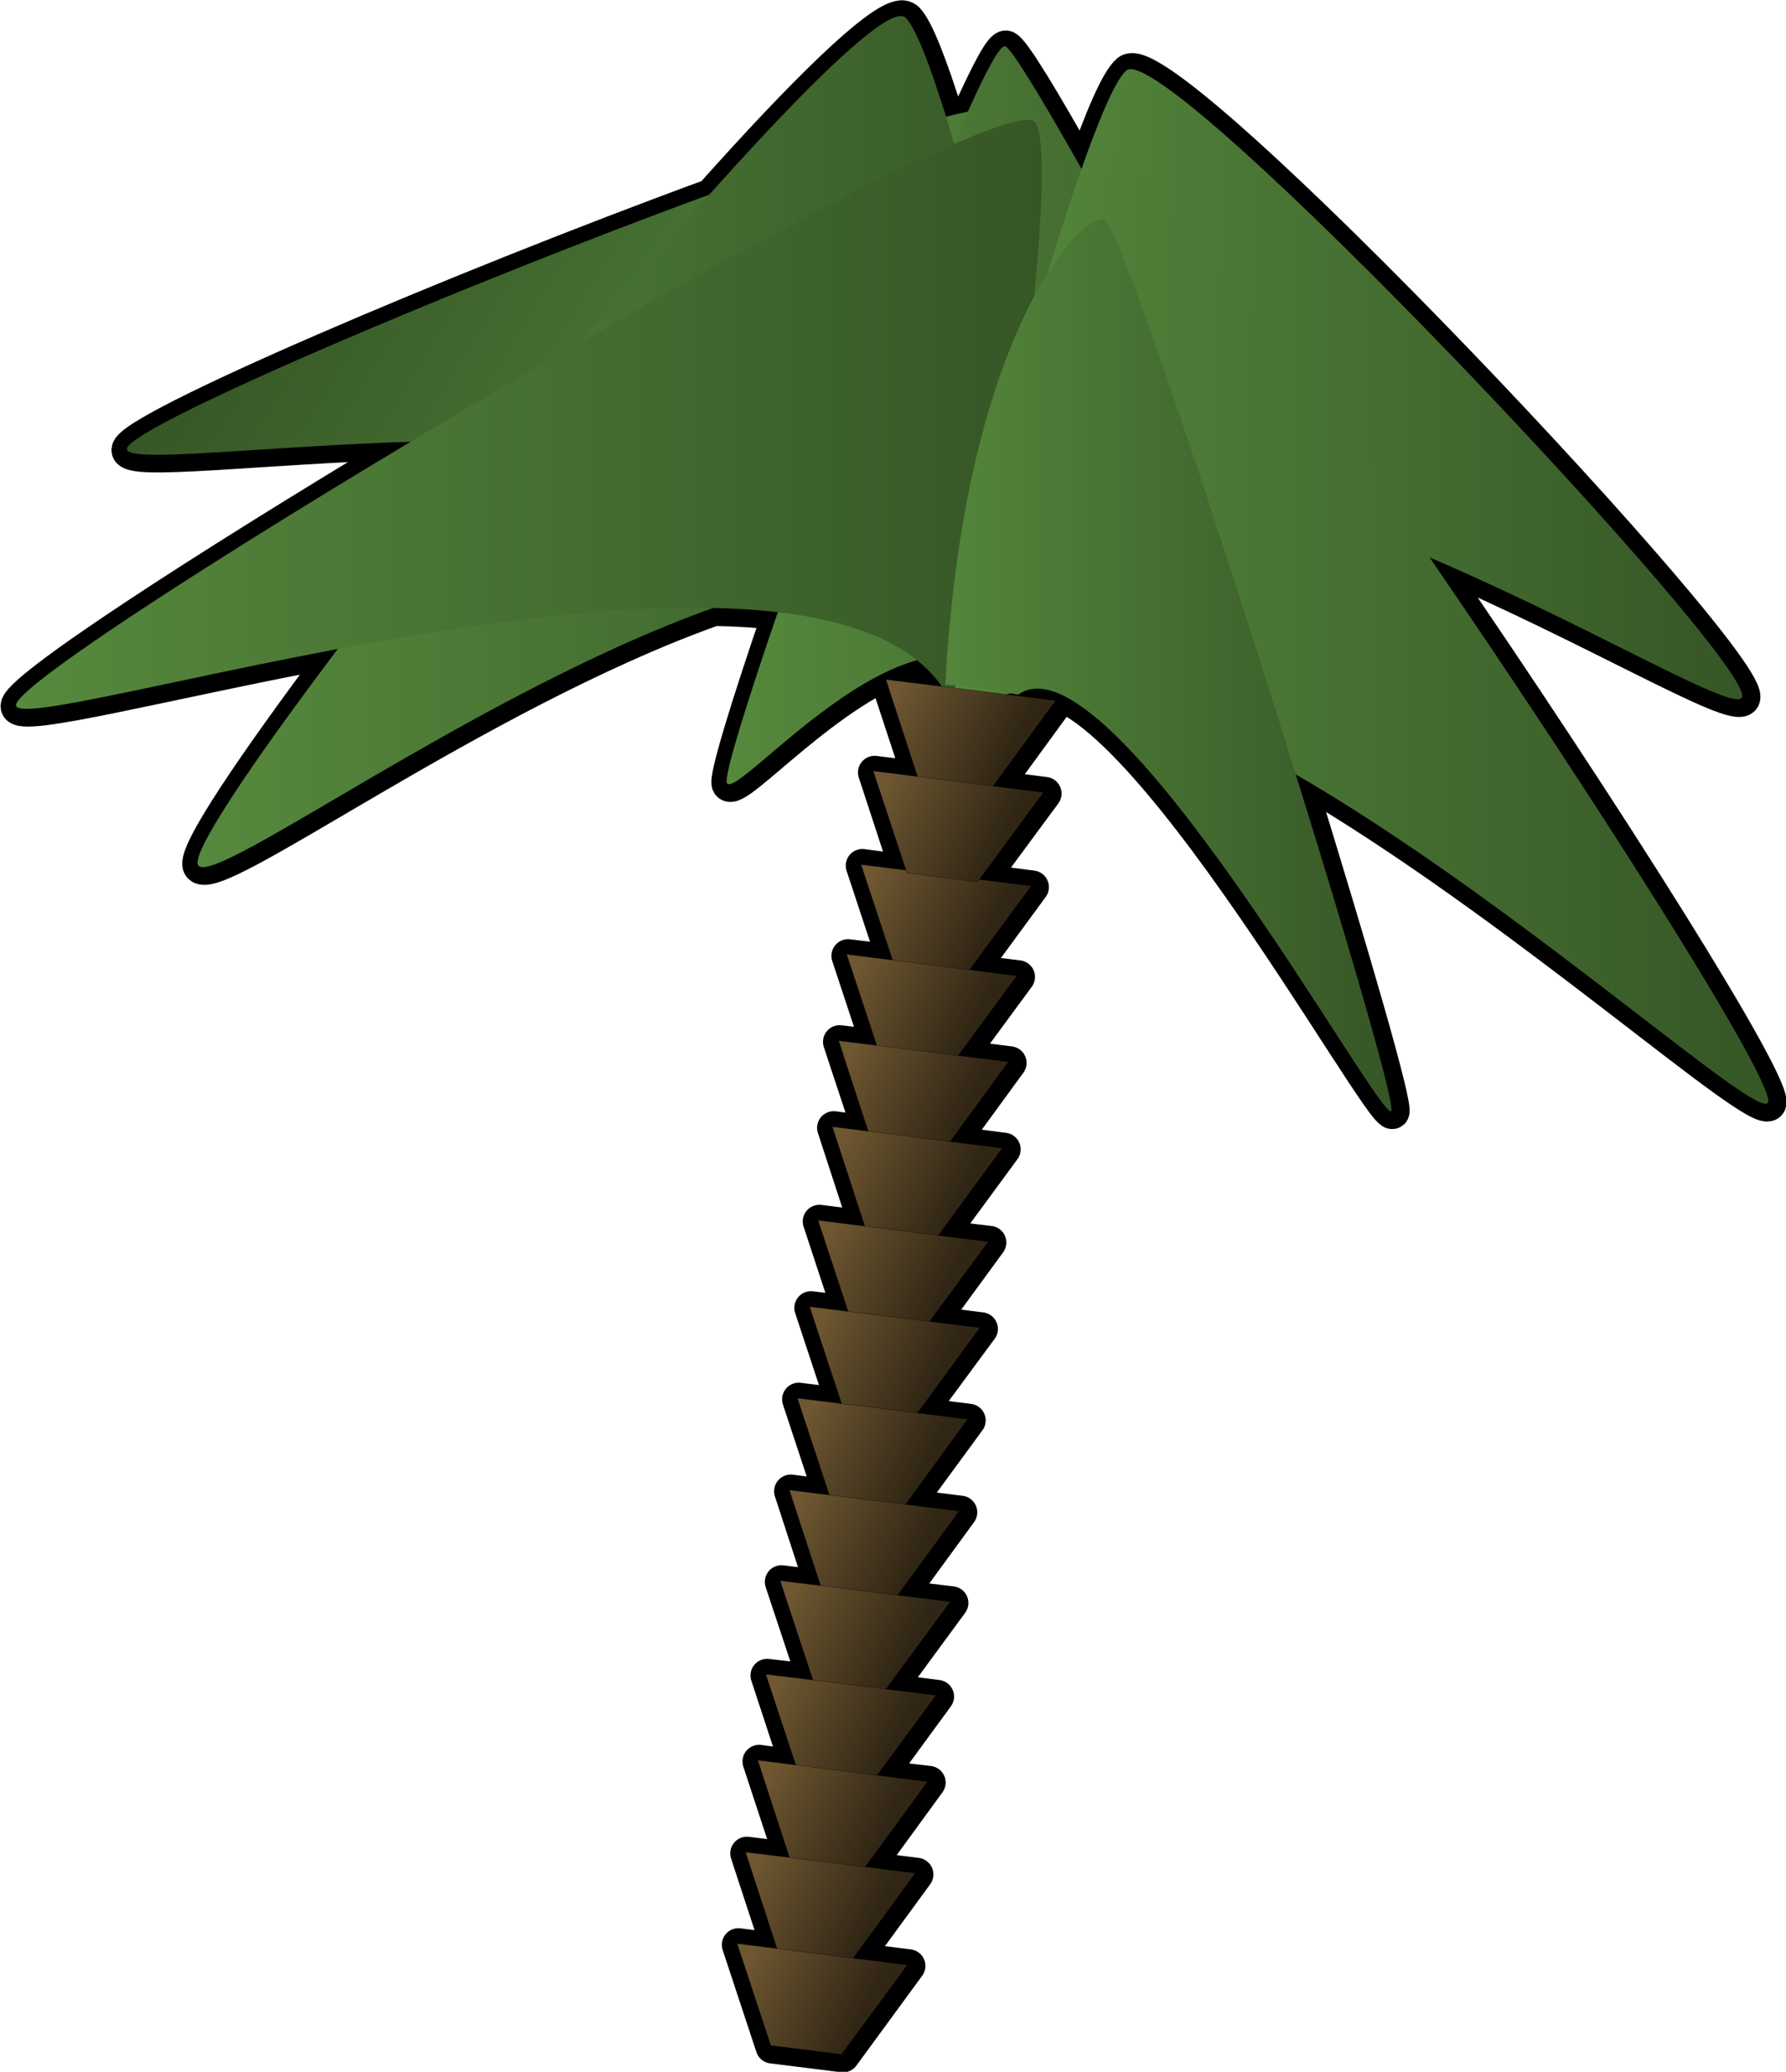
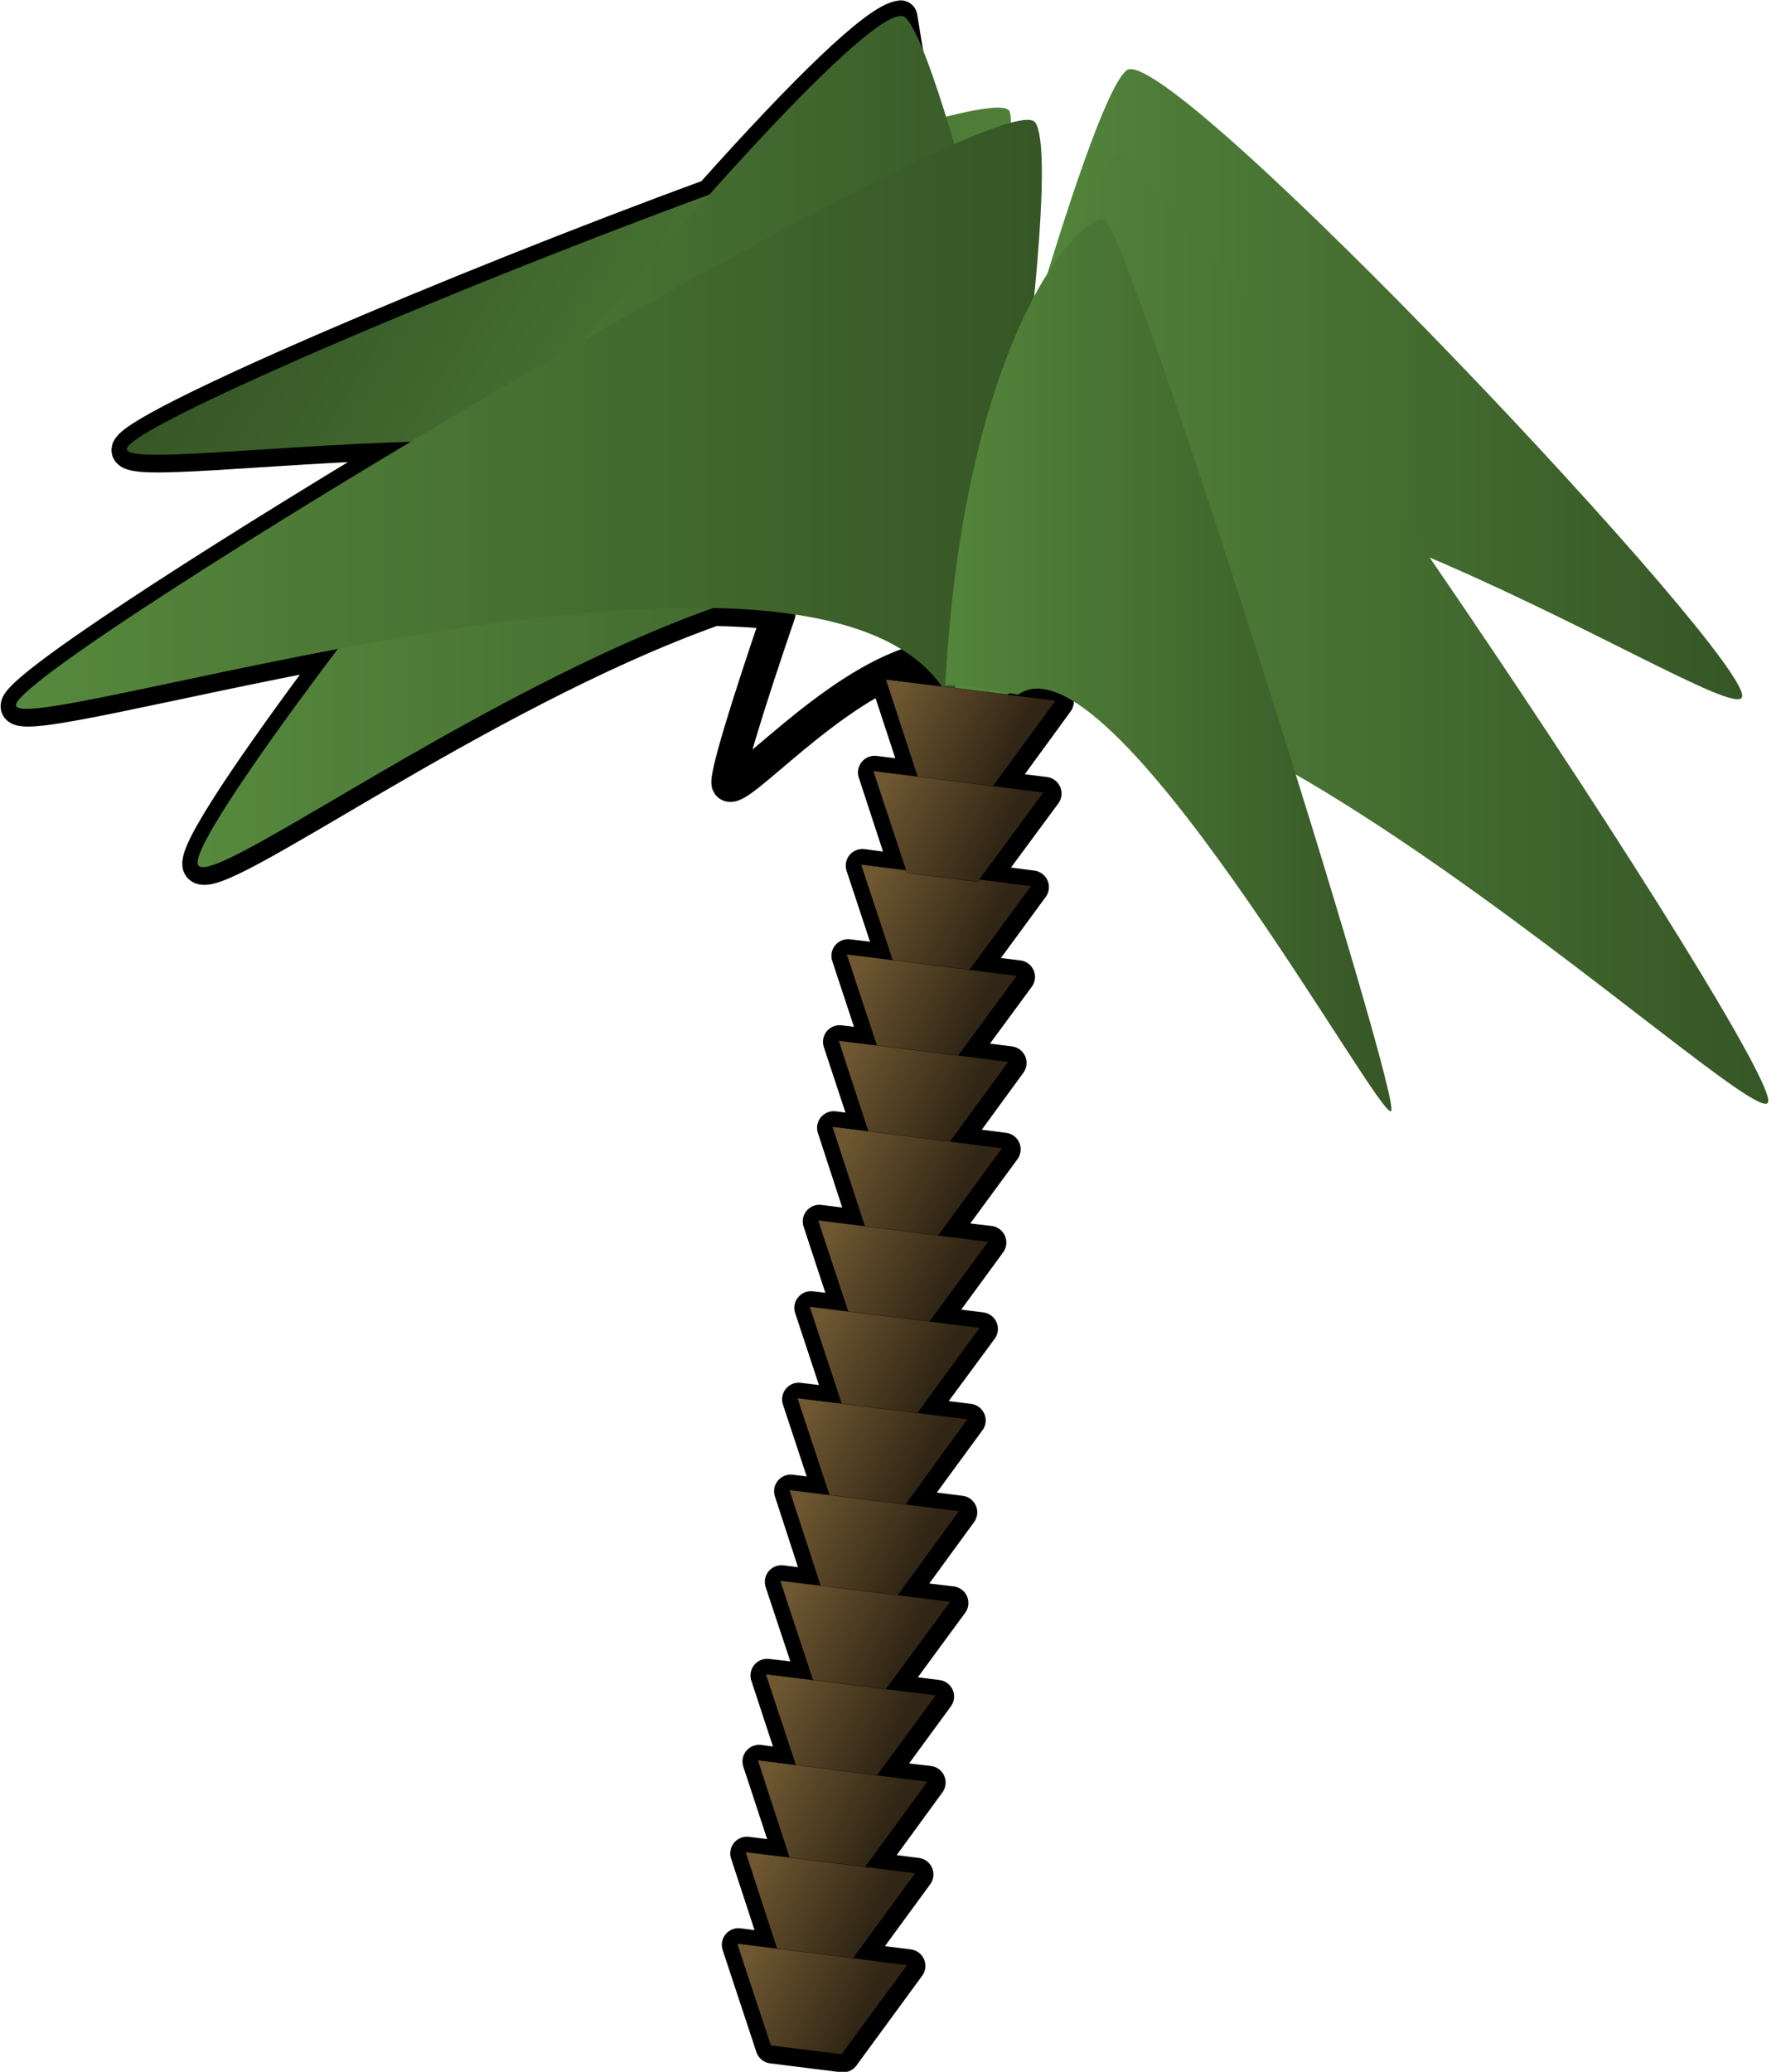
<svg xmlns="http://www.w3.org/2000/svg" xmlns:xlink="http://www.w3.org/1999/xlink" viewBox="0 0 475.06 551.02" version="1.0">
  <defs>
    <linearGradient id="l" y2="945.22" xlink:href="#a" gradientUnits="userSpaceOnUse" x2="380.5" gradientTransform="matrix(.06 0 -0 .054 1889.6 1479.5)" y1="733.79" x1="-89.071" />
    <linearGradient id="x" y2="945.22" xlink:href="#a" gradientUnits="userSpaceOnUse" x2="380.5" gradientTransform="matrix(.06 0 -0 .054 1897.9 1415.6)" y1="733.79" x1="-89.071" />
    <linearGradient id="v" y2="945.22" xlink:href="#a" gradientUnits="userSpaceOnUse" x2="380.5" gradientTransform="matrix(.06 0 -0 .054 1865.6 1693.8)" y1="733.79" x1="-89.071" />
    <linearGradient id="u" y2="945.22" xlink:href="#a" gradientUnits="userSpaceOnUse" x2="380.5" gradientTransform="matrix(.06 0 -0 .054 1867.5 1672)" y1="733.79" x1="-89.071" />
    <linearGradient id="t" y2="945.22" xlink:href="#a" gradientUnits="userSpaceOnUse" x2="380.5" gradientTransform="matrix(.06 0 -0 .054 1870.4 1650.3)" y1="733.79" x1="-89.071" />
    <linearGradient id="s" y2="945.22" xlink:href="#a" gradientUnits="userSpaceOnUse" x2="380.5" gradientTransform="matrix(.06 0 -0 .054 1872.4 1629.8)" y1="733.79" x1="-89.071" />
    <linearGradient id="r" y2="945.22" xlink:href="#a" gradientUnits="userSpaceOnUse" x2="380.5" gradientTransform="matrix(.06 0 -0 .054 1875.8 1607.6)" y1="733.79" x1="-89.071" />
    <linearGradient id="q" y2="945.22" xlink:href="#a" gradientUnits="userSpaceOnUse" x2="380.5" gradientTransform="matrix(.06 0 -0 .054 1877.9 1586.1)" y1="733.79" x1="-89.071" />
    <linearGradient id="p" y2="945.22" xlink:href="#a" gradientUnits="userSpaceOnUse" x2="380.5" gradientTransform="matrix(.06 0 -0 .054 1879.9 1564.4)" y1="733.79" x1="-89.071" />
    <linearGradient id="o" y2="945.22" xlink:href="#a" gradientUnits="userSpaceOnUse" x2="380.5" gradientTransform="matrix(.06 0 -0 .054 1882.8 1542.6)" y1="733.79" x1="-89.071" />
    <linearGradient id="n" y2="945.22" xlink:href="#a" gradientUnits="userSpaceOnUse" x2="380.5" gradientTransform="matrix(.06 0 -0 .054 1884.8 1522.2)" y1="733.79" x1="-89.071" />
    <linearGradient id="m" y2="945.22" xlink:href="#a" gradientUnits="userSpaceOnUse" x2="380.5" gradientTransform="matrix(.06 0 -0 .054 1888.1 1500)" y1="733.79" x1="-89.071" />
    <linearGradient id="w" y2="-18.114" xlink:href="#b" gradientUnits="userSpaceOnUse" x2="1158.6" gradientTransform="matrix(.167 0 -0 .152 1820.9 1414.7)" y1="-18.114" x1="475.91" />
    <linearGradient id="k" y2="945.22" xlink:href="#a" gradientUnits="userSpaceOnUse" x2="380.5" gradientTransform="matrix(.06 0 -0 .054 1891.6 1459.1)" y1="733.79" x1="-89.071" />
    <linearGradient id="j" y2="945.22" xlink:href="#a" gradientUnits="userSpaceOnUse" x2="380.5" gradientTransform="matrix(.06 0 -0 .054 1895 1437.8)" y1="733.79" x1="-89.071" />
    <linearGradient id="a">
      <stop offset="0" stop-color="#6e5731" />
      <stop offset="1" stop-color="#312615" />
    </linearGradient>
    <linearGradient id="i" y2="945.22" xlink:href="#a" gradientUnits="userSpaceOnUse" x2="380.5" gradientTransform="matrix(.06 0 -0 .054 1900.8 1393.8)" y1="733.79" x1="-89.071" />
    <linearGradient id="h" y2="-93.421" xlink:href="#b" gradientUnits="userSpaceOnUse" x2="1638" gradientTransform="matrix(.167 0 -0 .152 1830 1428.9)" y1="-93.421" x1="469.73" />
    <linearGradient id="g" y2="-415.03" xlink:href="#b" gradientUnits="userSpaceOnUse" x2="605.13" gradientTransform="matrix(.167 0 -0 .152 1830 1428.9)" y1="-415.03" x1="-848.72" />
    <linearGradient id="f" y2="-383.56" xlink:href="#b" gradientUnits="userSpaceOnUse" x2="659.95" gradientTransform="matrix(.167 0 -0 .152 1830 1428.9)" y1="-383.56" x1="-590.25" />
    <linearGradient id="e" y2="-475.05" xlink:href="#b" gradientUnits="userSpaceOnUse" x2="1600.1" gradientTransform="matrix(.167 0 -0 .152 1830 1428.9)" y1="-475.05" x1="507.58" />
    <linearGradient id="d" y2="-425.51" xlink:href="#b" gradientUnits="userSpaceOnUse" x2="1090.3" gradientTransform="matrix(.167 0 -0 .152 1830 1428.9)" y1="-425.51" x1="159.55" />
    <linearGradient id="b">
      <stop offset="0" stop-color="#56893d" />
      <stop offset="1" stop-color="#365626" />
    </linearGradient>
    <linearGradient id="c" y2="-475.05" xlink:href="#b" gradientUnits="userSpaceOnUse" x2="1600.1" gradientTransform="matrix(-.144 -.064 -.086 .139 1945.2 1472.6)" y1="-475.05" x1="507.58" />
  </defs>
-   <path d="M239.591 4.523c-6.39.673-26.124 20.182-50.454 47.427-67.944 24.89-154.725 62.003-155.062 67.72-.112 3.925 34.982-.672 75.57-1.905C52.91 151.737 3.69 183.803 4.587 187.952c.785 3.924 39.017-6.279 85.547-15.024-22.984 30.608-38.793 54.041-37.111 57.405 3.475 6.727 73.326-45.633 136.898-68.281 6.055.112 11.773.448 17.267 1.121-8.634 25.227-14.352 43.951-13.455 45.409 2.13 3.476 27.245-26.236 50.566-32.74 2.579 2.131 4.71 4.373 6.615 6.952L236.003 181l8.522 25.9-11.885-1.458 8.633 26.349-11.885-1.57 8.41 25.451-12.222-1.457 7.96 24.105-10.202-1.233 7.96 24.106-9.53-1.233 8.633 26.46-12.445-1.57 7.96 24.218-10.202-1.233 8.52 25.787-11.772-1.457 8.521 25.787-10.651-1.345 8.297 25.451-10.764-1.345 8.746 26.348-12.558-1.458 7.96 24.218-10.09-1.345 8.521 25.9-11.773-1.458 8.41 25.676-10.652-1.346 8.97 27.133 18.836 2.355 17.49-23.882-14.35-1.794 16.48-22.536-13.341-1.682 16.593-22.76-13.342-1.57 15.585-21.303-13.23-1.681 17.042-23.21-14.015-1.681 16.37-22.424-14.352-1.794 16.594-22.648-13.455-1.682 16.706-22.648-13.342-1.682 15.585-21.303-13.23-1.57 17.042-23.208-13.903-1.794 15.472-21.19-13.342-1.683 15.585-21.19-12.67-1.57 16.37-22.312-13.679-1.794 17.042-23.097-13.342-1.681 16.594-22.76-13.006-1.57 1.009-.337c1.233.112 2.018.337 2.018.337 24.442-17.491 96.199 113.69 99.226 110.774 1.234-1.233-10.651-42.045-25.339-89.584 58.639 33.973 122.66 92.275 125.575 87.342 2.578-4.26-44.176-78.26-90.033-144.971 42.942 18.275 80.727 41.148 83.081 37.223 4.933-8.072-153.156-175.692-163.695-166.946-2.915 2.466-7.176 12.67-11.997 26.348-10.315-18.388-18.275-31.618-20.294-32.627-1.233-.785-4.82 6.055-9.978 17.379-1.682.336-3.7.784-5.718 1.345-4.373-13.79-8.073-23.657-10.764-26.348-.448-.336-1.009-.56-1.682-.449z" stroke-linejoin="round" stroke="#000" stroke-linecap="round" stroke-width="8.853" fill="none" />
+   <path d="M239.591 4.523c-6.39.673-26.124 20.182-50.454 47.427-67.944 24.89-154.725 62.003-155.062 67.72-.112 3.925 34.982-.672 75.57-1.905C52.91 151.737 3.69 183.803 4.587 187.952c.785 3.924 39.017-6.279 85.547-15.024-22.984 30.608-38.793 54.041-37.111 57.405 3.475 6.727 73.326-45.633 136.898-68.281 6.055.112 11.773.448 17.267 1.121-8.634 25.227-14.352 43.951-13.455 45.409 2.13 3.476 27.245-26.236 50.566-32.74 2.579 2.131 4.71 4.373 6.615 6.952L236.003 181l8.522 25.9-11.885-1.458 8.633 26.349-11.885-1.57 8.41 25.451-12.222-1.457 7.96 24.105-10.202-1.233 7.96 24.106-9.53-1.233 8.633 26.46-12.445-1.57 7.96 24.218-10.202-1.233 8.52 25.787-11.772-1.457 8.521 25.787-10.651-1.345 8.297 25.451-10.764-1.345 8.746 26.348-12.558-1.458 7.96 24.218-10.09-1.345 8.521 25.9-11.773-1.458 8.41 25.676-10.652-1.346 8.97 27.133 18.836 2.355 17.49-23.882-14.35-1.794 16.48-22.536-13.341-1.682 16.593-22.76-13.342-1.57 15.585-21.303-13.23-1.681 17.042-23.21-14.015-1.681 16.37-22.424-14.352-1.794 16.594-22.648-13.455-1.682 16.706-22.648-13.342-1.682 15.585-21.303-13.23-1.57 17.042-23.208-13.903-1.794 15.472-21.19-13.342-1.683 15.585-21.19-12.67-1.57 16.37-22.312-13.679-1.794 17.042-23.097-13.342-1.681 16.594-22.76-13.006-1.57 1.009-.337z" stroke-linejoin="round" stroke="#000" stroke-linecap="round" stroke-width="8.853" fill="none" />
  <path d="M1892.5 1407.4s35-104.4 31.4-115.2-209.1 71.7-209.5 80c-.3 8.2 173.7-25.2 174.7 35 0 0 4.1-.7 3.4.2z" fill-rule="evenodd" fill="url(#c)" transform="translate(-1888.11 -1418.84) scale(1.121)" />
-   <path d="M1998 1410.9s-69.3-131.1-75.1-134.2c-5.9-3.2-68.8 170.4-66.1 174.8s47.1-51.2 68.9-21.5c0 0 129.2-39.6 72.3-19.1z" fill-rule="evenodd" fill="url(#d)" transform="translate(-1888.11 -1418.84) scale(1.121)" />
  <path d="M1915 1393.2s27.2-103 36.6-110.8c9.4-7.9 150.4 141.6 146 148.8-4.3 7.2-144.3-88.1-179.3-36.9 0 0-3.3-2.2-3.3-1.1z" fill-rule="evenodd" fill="url(#e)" transform="translate(-1888.11 -1418.84) scale(1.121)" />
  <path d="M1940.5 1420.1s-30.6-139.5-41.3-150.2c-10.8-10.7-172.8 191.1-167.9 201 5 9.7 165.6-118.8 205.5-49.3 0 0 3.7-3 3.7-1.5z" fill-rule="evenodd" fill="url(#f)" transform="translate(-1888.11 -1418.84) scale(1.121)" />
  <path d="M1916 1437.5s21.3-131.1 14-142.7c-7.4-11.5-243.8 129.7-241.9 138.3 1.8 8.6 205.8-59.1 223.7 3.9 0 0 4.7-.5 4.2.5z" fill-rule="evenodd" fill="url(#g)" transform="translate(-1888.11 -1418.84) scale(1.121)" />
  <path d="M1908.6 1438.3s30.4-127.9 39.8-135.8 159.7 217.6 155.4 224.8-156.9-139-191.9-87.9c0 0-3.3-2.1-3.3-1.1z" fill-rule="evenodd" fill="url(#h)" transform="translate(-1888.11 -1418.84) scale(1.121)" />
  <path d="M1902.4 1451.1l16.9 2 15.5-21.2-40.3-5 7.9 24.2z" fill-rule="evenodd" stroke="#000" stroke-width=".057" fill="url(#i)" transform="translate(-1888.11 -1418.84) scale(1.121)" />
  <path d="M1896.6 1495l16.8 2.1 15.6-21.2-40.4-5.1 8 24.2z" fill-rule="evenodd" stroke="#000" stroke-width=".057" fill="url(#j)" transform="translate(-1888.11 -1418.84) scale(1.121)" />
  <path d="M1893.2 1516.3l16.8 2.1 15.6-21.2-40.4-5.1 8 24.2z" fill-rule="evenodd" stroke="#000" stroke-width=".057" fill="url(#k)" transform="translate(-1888.11 -1418.84) scale(1.121)" />
  <path d="M1891.2 1536.8l16.9 2 15.5-21.2-40.3-5 7.9 24.2z" fill-rule="evenodd" stroke="#000" stroke-width=".057" fill="url(#l)" transform="translate(-1888.11 -1418.84) scale(1.121)" />
  <path d="M1889.7 1557.2l16.9 2.1 15.5-21.2-40.3-5.1 7.9 24.2z" fill-rule="evenodd" stroke="#000" stroke-width=".057" fill="url(#m)" transform="translate(-1888.11 -1418.84) scale(1.121)" />
  <path d="M1886.4 1579.4l16.8 2.1 15.6-21.2-40.4-5.1 8 24.2z" fill-rule="evenodd" stroke="#000" stroke-width=".057" fill="url(#n)" transform="translate(-1888.11 -1418.84) scale(1.121)" />
  <path d="M1884.4 1599.9l16.9 2 15.5-21.2-40.4-5 8 24.2z" fill-rule="evenodd" stroke="#000" stroke-width=".057" fill="url(#o)" transform="translate(-1888.11 -1418.84) scale(1.121)" />
  <path d="M1881.5 1621.6l16.9 2.1 15.5-21.3-40.4-5 8 24.2z" fill-rule="evenodd" stroke="#000" stroke-width=".057" fill="url(#p)" transform="translate(-1888.11 -1418.84) scale(1.121)" />
  <path d="M1879.5 1643.4l16.9 2 15.5-21.2-40.3-5 7.9 24.2z" fill-rule="evenodd" stroke="#000" stroke-width=".057" fill="url(#q)" transform="translate(-1888.11 -1418.84) scale(1.121)" />
  <path d="M1877.4 1664.9l16.8 2 15.6-21.2-40.4-5 8 24.2z" fill-rule="evenodd" stroke="#000" stroke-width=".057" fill="url(#r)" transform="translate(-1888.11 -1418.84) scale(1.121)" />
  <path d="M1874 1687.1l16.8 2 15.6-21.2-40.4-5 8 24.2z" fill-rule="evenodd" stroke="#000" stroke-width=".057" fill="url(#s)" transform="translate(-1888.11 -1418.84) scale(1.121)" />
  <path d="M1872 1707.5l16.9 2.1 15.5-21.2-40.3-5.1 7.9 24.2z" fill-rule="evenodd" stroke="#000" stroke-width=".057" fill="url(#t)" transform="translate(-1888.11 -1418.84) scale(1.121)" />
  <path d="M1869.1 1729.3l16.9 2 15.5-21.2-40.3-5 7.9 24.2z" fill-rule="evenodd" stroke="#000" stroke-width=".057" fill="url(#u)" transform="translate(-1888.11 -1418.84) scale(1.121)" />
  <path d="M1867.2 1751l16.8 2.1 15.6-21.2-40.4-5.1 8 24.2z" fill-rule="evenodd" stroke="#000" stroke-width=".057" fill="url(#v)" transform="translate(-1888.11 -1418.84) scale(1.121)" />
  <path d="M1908.6 1428.4c4.4-82.7 32-112.2 37.7-110.6s70.8 208.8 68.1 211.5c-2.7 2.6-66.7-114.4-88.5-98.8 0 0-17.4-3.1-17.3-2.1z" fill-rule="evenodd" fill="url(#w)" transform="translate(-1888.11 -1418.84) scale(1.121)" />
  <path d="M1899.5 1472.8l16.8 2.1 15.6-21.2-40.4-5.1 8 24.2z" fill-rule="evenodd" stroke="#000" stroke-width=".057" fill="url(#x)" transform="translate(-1888.11 -1418.84) scale(1.121)" />
</svg>